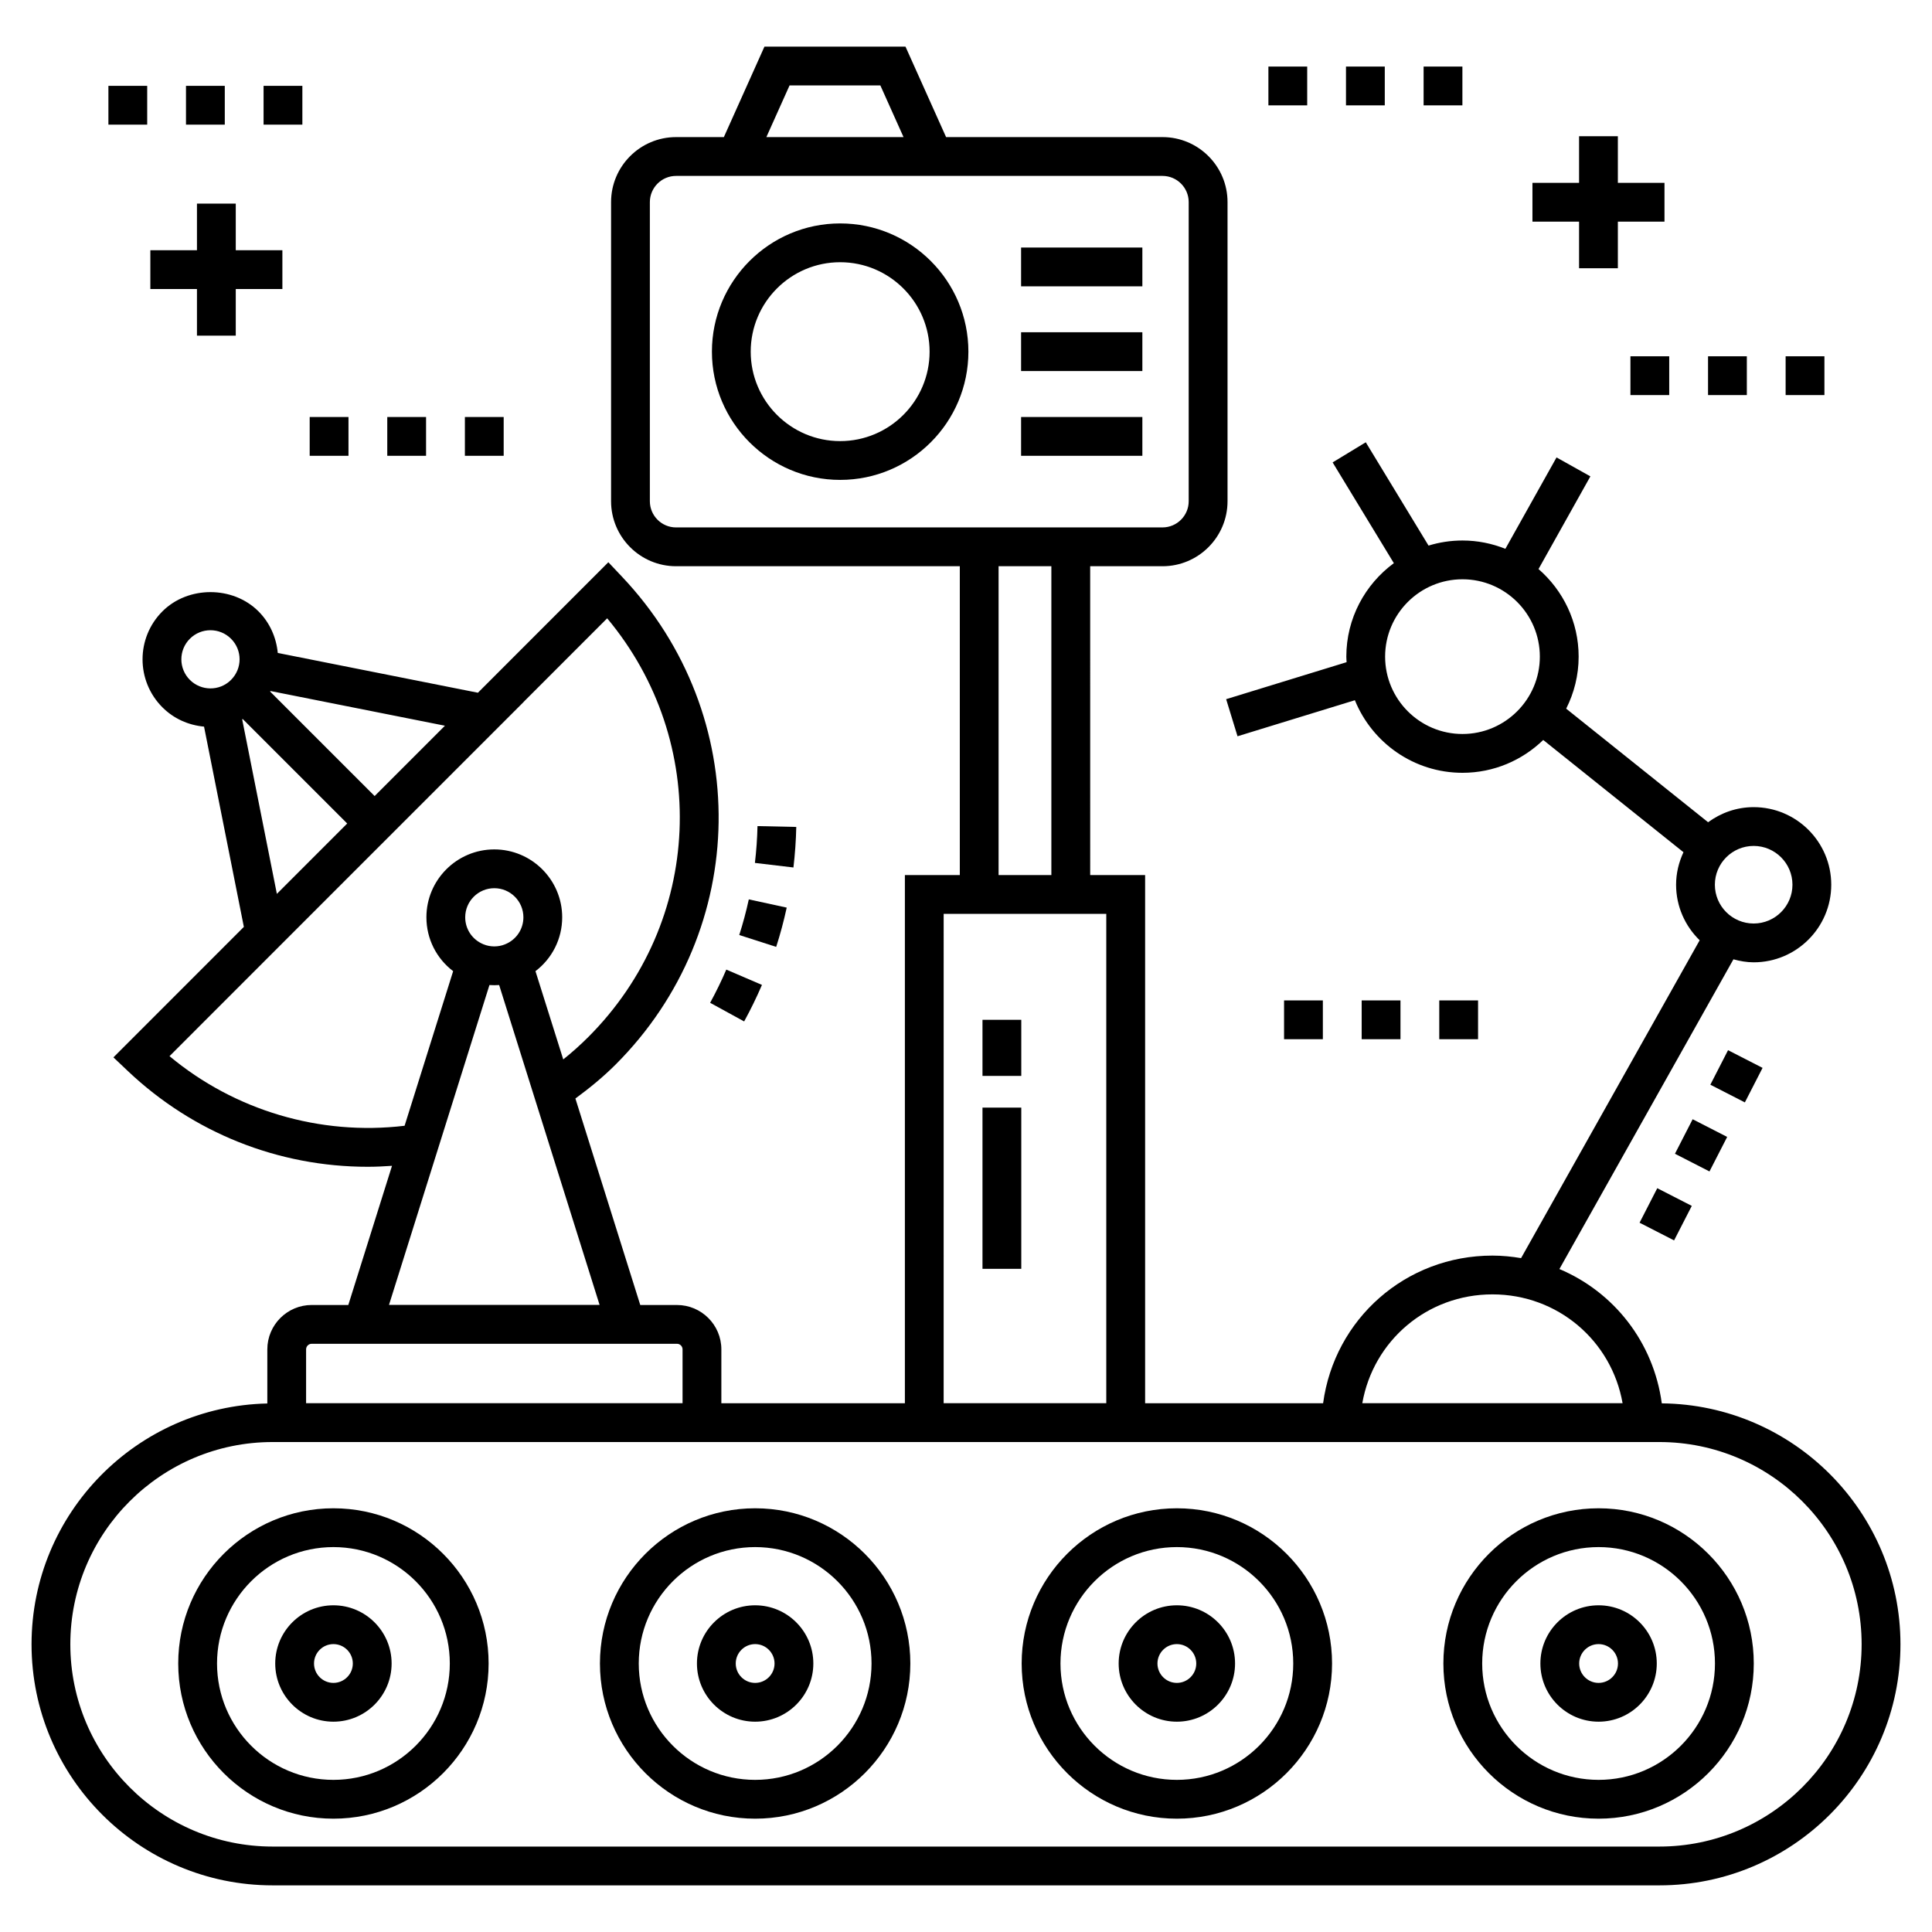
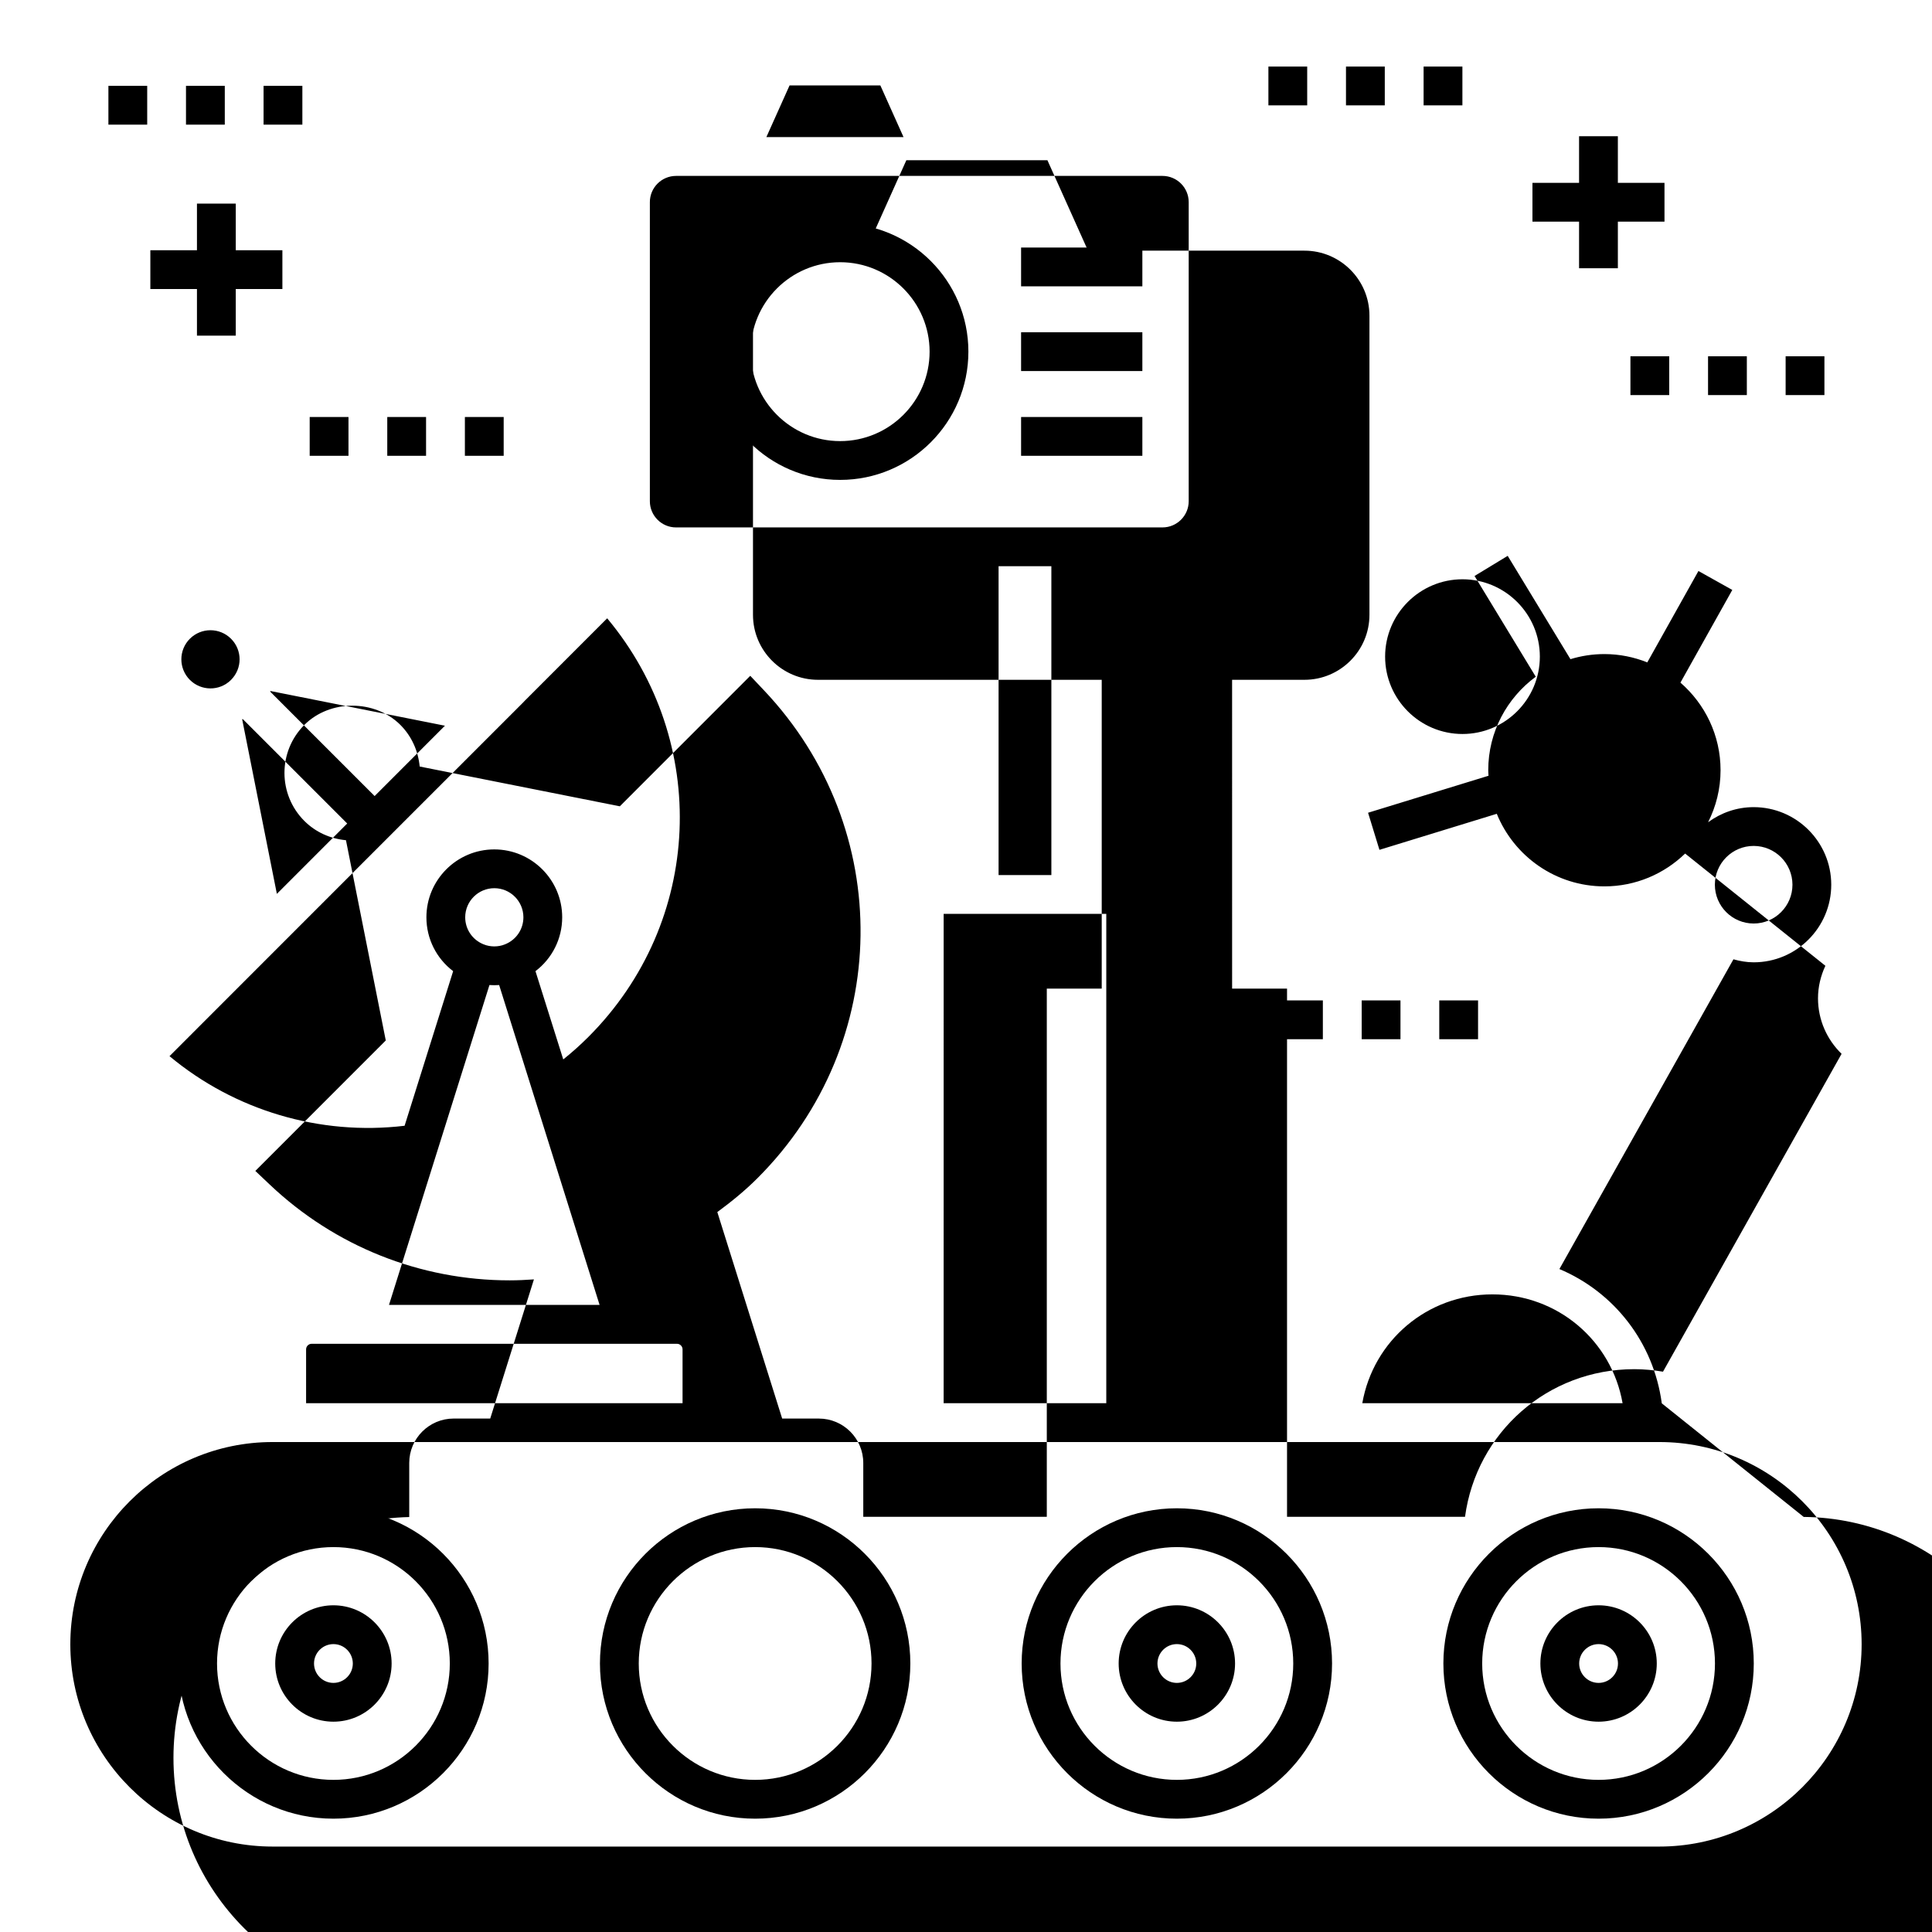
<svg xmlns="http://www.w3.org/2000/svg" fill="#000000" width="800px" height="800px" version="1.1" viewBox="144 144 512 512">
  <g>
-     <path d="m584.39 515.9c-2.176-16.207-12.699-29.512-27.133-35.59l46.121-82.082c1.719 0.469 3.496 0.797 5.359 0.797 11.34 0 20.562-9.227 20.562-20.562 0-11.34-9.227-20.562-20.562-20.562-4.523 0-8.676 1.512-12.074 4l-37.609-30.098c2.094-4.152 3.301-8.828 3.301-13.785 0-9.266-4.133-17.566-10.633-23.215l13.746-24.562-8.973-5.019-13.555 24.219c-3.523-1.406-7.356-2.203-11.375-2.203-3.129 0-6.144 0.477-8.988 1.348l-16.633-27.379-8.785 5.336 16.223 26.699c-7.621 5.609-12.594 14.613-12.594 24.777 0 0.492 0.051 0.977 0.074 1.465l-31.922 9.805 3.016 9.828 31.098-9.551c4.578 11.266 15.625 19.234 28.516 19.234 8.312 0 15.852-3.324 21.398-8.699l37.168 29.742c-1.227 2.633-1.957 5.535-1.957 8.621 0 5.773 2.406 10.977 6.25 14.715l-47.328 84.234c-2.469-0.41-4.996-0.668-7.59-0.668-23.039 0-41.863 16.824-44.875 39.125h-47.168v-139.97h-14.555l-0.004-81.844h19.172c9.5 0 17.227-7.727 17.227-17.227v-79.27c0-9.5-7.731-17.227-17.227-17.227h-57.359l-10.758-23.973h-37.379l-10.754 23.973h-12.664c-9.5 0-17.227 7.727-17.227 17.227v79.27c0 9.5 7.727 17.227 17.227 17.227h75.191v81.844h-14.555v139.97h-48.637v-14.27c0-6.484-5.277-11.762-11.762-11.762h-9.73l-17.188-54.723c3.789-2.785 7.414-5.754 10.668-9.012 35.727-35.727 36.469-92.508 1.695-129.26l-3.633-3.844-34.566 34.582-53.039-10.543c-0.395-4.113-2.117-8.027-5.117-11.027-6.793-6.793-18.652-6.789-25.445-0.004-7.039 7.039-7.023 18.43-0.004 25.449 2.992 2.992 6.871 4.719 11.027 5.109l10.551 53.07-34.566 34.578 3.836 3.633c17.27 16.355 39.848 25.363 63.574 25.363 2.137 0 4.277-0.105 6.418-0.254l-11.582 36.879h-9.699c-6.484 0-11.762 5.277-11.762 11.762v14.34c-34.574 0.762-62.484 29.066-62.484 63.816 0 35.227 28.66 63.887 63.887 63.887h367.51c35.227 0 63.883-28.66 63.883-63.887-0.004-35.012-28.32-63.504-63.25-63.848zm34.629-137.44c0 5.672-4.613 10.281-10.281 10.281-5.672 0-10.281-4.613-10.281-10.281 0-5.672 4.613-10.281 10.281-10.281 5.672 0 10.281 4.613 10.281 10.281zm-87.449-39.945c-11.305 0-20.5-9.199-20.5-20.5 0-11.305 9.199-20.5 20.5-20.5 11.305 0 20.504 9.199 20.504 20.5s-9.199 20.5-20.504 20.5zm-259.45 55.73c-2.938-1.188-4.836-3.992-4.836-7.152 0-4.254 3.461-7.711 7.711-7.711 4.254 0 7.711 3.461 7.711 7.711 0 3.16-1.902 5.969-4.844 7.152l-0.055 0.023c-1.738 0.719-3.887 0.719-5.625 0zm-28.84-39.281-27.688-27.688c0.012-0.023 0.023-0.047 0.035-0.07 0.016-0.027 0.035-0.051 0.051-0.078l46.234 9.195zm-48.961-41.691c3.012-3.008 7.891-3.008 10.906 0 3.031 3.031 3.019 7.883 0 10.906-3.059 3.059-7.945 2.961-10.906 0-3.004-3.004-3.016-7.887 0-10.906zm13.859 21.359c0.023-0.012 0.043-0.031 0.066-0.043 0.027-0.016 0.055-0.023 0.082-0.039l27.688 27.688-18.641 18.648zm-19.258 89.262 41.117-41.133 52.77-52.77-0.02-0.004 22.121-22.129c27.301 32.691 25.492 80.469-5.012 110.97-2.078 2.074-4.293 4.059-6.629 5.93l-7.363-23.391c4.394-3.344 7.082-8.547 7.082-14.273 0-9.922-8.074-17.992-17.992-17.992-9.922 0-17.992 8.074-17.992 17.992 0 5.731 2.688 10.93 7.086 14.273l-12.867 40.973c-22.453 2.68-45.055-4.07-62.301-18.449zm84.789-18.848c0.848 0.059 1.719 0.059 2.57 0l26.617 84.766h-55.809c6.844-21.789 19.777-62.969 26.621-84.766zm265.8 81.977c17.328 0 31.582 12.301 34.492 28.844h-68.98c2.906-16.543 17.16-28.844 34.488-28.844zm-186.27-320.38h24.066l6.141 13.691h-36.352zm-30.078 117.13c-3.828 0-6.941-3.117-6.941-6.941v-79.273c0-3.828 3.117-6.941 6.941-6.941h128.91c3.832 0 6.945 3.117 6.945 6.941v79.27c0 3.828-3.117 6.941-6.945 6.941-41.18 0.004-87.566 0.004-128.91 0.004zm85.473 10.281h13.988v81.844h-13.988zm-14.555 92.125h43.098v129.69h-43.102zm-168.96 115.42c0-0.816 0.664-1.48 1.48-1.48h96.805c0.816 0 1.48 0.664 1.48 1.48v14.27h-99.766zm358.63 131.76h-367.51c-29.559 0-53.602-24.047-53.602-53.602 0-29.555 24.047-53.602 53.602-53.602h367.51c29.555 0 53.602 24.047 53.602 53.602-0.004 29.555-24.051 53.602-53.605 53.602z" />
+     <path d="m584.39 515.9c-2.176-16.207-12.699-29.512-27.133-35.59l46.121-82.082c1.719 0.469 3.496 0.797 5.359 0.797 11.34 0 20.562-9.227 20.562-20.562 0-11.34-9.227-20.562-20.562-20.562-4.523 0-8.676 1.512-12.074 4c2.094-4.152 3.301-8.828 3.301-13.785 0-9.266-4.133-17.566-10.633-23.215l13.746-24.562-8.973-5.019-13.555 24.219c-3.523-1.406-7.356-2.203-11.375-2.203-3.129 0-6.144 0.477-8.988 1.348l-16.633-27.379-8.785 5.336 16.223 26.699c-7.621 5.609-12.594 14.613-12.594 24.777 0 0.492 0.051 0.977 0.074 1.465l-31.922 9.805 3.016 9.828 31.098-9.551c4.578 11.266 15.625 19.234 28.516 19.234 8.312 0 15.852-3.324 21.398-8.699l37.168 29.742c-1.227 2.633-1.957 5.535-1.957 8.621 0 5.773 2.406 10.977 6.25 14.715l-47.328 84.234c-2.469-0.41-4.996-0.668-7.59-0.668-23.039 0-41.863 16.824-44.875 39.125h-47.168v-139.97h-14.555l-0.004-81.844h19.172c9.5 0 17.227-7.727 17.227-17.227v-79.27c0-9.5-7.731-17.227-17.227-17.227h-57.359l-10.758-23.973h-37.379l-10.754 23.973h-12.664c-9.5 0-17.227 7.727-17.227 17.227v79.27c0 9.5 7.727 17.227 17.227 17.227h75.191v81.844h-14.555v139.97h-48.637v-14.27c0-6.484-5.277-11.762-11.762-11.762h-9.73l-17.188-54.723c3.789-2.785 7.414-5.754 10.668-9.012 35.727-35.727 36.469-92.508 1.695-129.26l-3.633-3.844-34.566 34.582-53.039-10.543c-0.395-4.113-2.117-8.027-5.117-11.027-6.793-6.793-18.652-6.789-25.445-0.004-7.039 7.039-7.023 18.43-0.004 25.449 2.992 2.992 6.871 4.719 11.027 5.109l10.551 53.07-34.566 34.578 3.836 3.633c17.27 16.355 39.848 25.363 63.574 25.363 2.137 0 4.277-0.105 6.418-0.254l-11.582 36.879h-9.699c-6.484 0-11.762 5.277-11.762 11.762v14.34c-34.574 0.762-62.484 29.066-62.484 63.816 0 35.227 28.66 63.887 63.887 63.887h367.51c35.227 0 63.883-28.66 63.883-63.887-0.004-35.012-28.32-63.504-63.25-63.848zm34.629-137.44c0 5.672-4.613 10.281-10.281 10.281-5.672 0-10.281-4.613-10.281-10.281 0-5.672 4.613-10.281 10.281-10.281 5.672 0 10.281 4.613 10.281 10.281zm-87.449-39.945c-11.305 0-20.5-9.199-20.5-20.5 0-11.305 9.199-20.5 20.5-20.5 11.305 0 20.504 9.199 20.504 20.5s-9.199 20.5-20.504 20.5zm-259.45 55.73c-2.938-1.188-4.836-3.992-4.836-7.152 0-4.254 3.461-7.711 7.711-7.711 4.254 0 7.711 3.461 7.711 7.711 0 3.16-1.902 5.969-4.844 7.152l-0.055 0.023c-1.738 0.719-3.887 0.719-5.625 0zm-28.84-39.281-27.688-27.688c0.012-0.023 0.023-0.047 0.035-0.07 0.016-0.027 0.035-0.051 0.051-0.078l46.234 9.195zm-48.961-41.691c3.012-3.008 7.891-3.008 10.906 0 3.031 3.031 3.019 7.883 0 10.906-3.059 3.059-7.945 2.961-10.906 0-3.004-3.004-3.016-7.887 0-10.906zm13.859 21.359c0.023-0.012 0.043-0.031 0.066-0.043 0.027-0.016 0.055-0.023 0.082-0.039l27.688 27.688-18.641 18.648zm-19.258 89.262 41.117-41.133 52.77-52.77-0.02-0.004 22.121-22.129c27.301 32.691 25.492 80.469-5.012 110.97-2.078 2.074-4.293 4.059-6.629 5.93l-7.363-23.391c4.394-3.344 7.082-8.547 7.082-14.273 0-9.922-8.074-17.992-17.992-17.992-9.922 0-17.992 8.074-17.992 17.992 0 5.731 2.688 10.93 7.086 14.273l-12.867 40.973c-22.453 2.68-45.055-4.07-62.301-18.449zm84.789-18.848c0.848 0.059 1.719 0.059 2.57 0l26.617 84.766h-55.809c6.844-21.789 19.777-62.969 26.621-84.766zm265.8 81.977c17.328 0 31.582 12.301 34.492 28.844h-68.98c2.906-16.543 17.16-28.844 34.488-28.844zm-186.27-320.38h24.066l6.141 13.691h-36.352zm-30.078 117.13c-3.828 0-6.941-3.117-6.941-6.941v-79.273c0-3.828 3.117-6.941 6.941-6.941h128.91c3.832 0 6.945 3.117 6.945 6.941v79.27c0 3.828-3.117 6.941-6.945 6.941-41.18 0.004-87.566 0.004-128.91 0.004zm85.473 10.281h13.988v81.844h-13.988zm-14.555 92.125h43.098v129.69h-43.102zm-168.96 115.42c0-0.816 0.664-1.48 1.48-1.48h96.805c0.816 0 1.48 0.664 1.48 1.48v14.27h-99.766zm358.63 131.76h-367.51c-29.559 0-53.602-24.047-53.602-53.602 0-29.555 24.047-53.602 53.602-53.602h367.51c29.555 0 53.602 24.047 53.602 53.602-0.004 29.555-24.051 53.602-53.605 53.602z" />
    <path d="m232.36 543.71c-22.676 0-41.129 18.449-41.129 41.129 0 22.676 18.449 41.129 41.129 41.129 22.676 0 41.129-18.449 41.129-41.129s-18.453-41.129-41.129-41.129zm0 71.973c-17.008 0-30.844-13.836-30.844-30.844s13.836-30.844 30.844-30.844c17.008 0 30.844 13.836 30.844 30.844s-13.836 30.844-30.844 30.844z" />
    <path d="m232.36 569.42c-8.504 0-15.422 6.918-15.422 15.422s6.918 15.422 15.422 15.422c8.504 0 15.422-6.918 15.422-15.422s-6.918-15.422-15.422-15.422zm0 20.566c-2.836 0-5.141-2.309-5.141-5.141 0-2.836 2.309-5.141 5.141-5.141 2.836 0 5.141 2.309 5.141 5.141s-2.305 5.141-5.141 5.141z" />
-     <path d="m344.12 569.42c-8.504 0-15.422 6.918-15.422 15.422s6.918 15.422 15.422 15.422c8.504 0 15.422-6.918 15.422-15.422s-6.918-15.422-15.422-15.422zm0 20.566c-2.836 0-5.141-2.309-5.141-5.141 0-2.836 2.309-5.141 5.141-5.141 2.836 0 5.141 2.309 5.141 5.141s-2.305 5.141-5.141 5.141z" />
    <path d="m455.88 569.42c-8.504 0-15.422 6.918-15.422 15.422s6.918 15.422 15.422 15.422c8.504 0 15.422-6.918 15.422-15.422s-6.918-15.422-15.422-15.422zm0 20.566c-2.836 0-5.141-2.309-5.141-5.141 0-2.836 2.309-5.141 5.141-5.141 2.836 0 5.141 2.309 5.141 5.141s-2.309 5.141-5.141 5.141z" />
    <path d="m567.64 569.42c-8.504 0-15.422 6.918-15.422 15.422s6.918 15.422 15.422 15.422c8.504 0 15.422-6.918 15.422-15.422s-6.918-15.422-15.422-15.422zm0 20.566c-2.836 0-5.141-2.309-5.141-5.141 0-2.836 2.309-5.141 5.141-5.141 2.836 0 5.141 2.309 5.141 5.141s-2.309 5.141-5.141 5.141z" />
    <path d="m344.12 543.71c-22.676 0-41.129 18.449-41.129 41.129 0 22.676 18.449 41.129 41.129 41.129 22.676 0 41.129-18.449 41.129-41.129s-18.453-41.129-41.129-41.129zm0 71.973c-17.008 0-30.844-13.836-30.844-30.844s13.836-30.844 30.844-30.844c17.008 0 30.844 13.836 30.844 30.844s-13.836 30.844-30.844 30.844z" />
    <path d="m455.88 543.71c-22.676 0-41.129 18.449-41.129 41.129 0 22.676 18.449 41.129 41.129 41.129 22.676 0 41.129-18.449 41.129-41.129-0.004-22.68-18.453-41.129-41.129-41.129zm0 71.973c-17.008 0-30.844-13.836-30.844-30.844s13.836-30.844 30.844-30.844c17.008 0 30.844 13.836 30.844 30.844s-13.836 30.844-30.844 30.844z" />
    <path d="m567.64 543.71c-22.676 0-41.129 18.449-41.129 41.129 0 22.676 18.449 41.129 41.129 41.129 22.676 0 41.129-18.449 41.129-41.129s-18.453-41.129-41.129-41.129zm0 71.973c-17.008 0-30.844-13.836-30.844-30.844s13.836-30.844 30.844-30.844c17.008 0 30.844 13.836 30.844 30.844s-13.836 30.844-30.844 30.844z" />
    <path d="m404.37 414.26h10.281v14.867h-10.281z" />
    <path d="m404.37 437.53h10.281v42.723h-10.281z" />
    <path d="m339.91 391.79 9.789 3.144c1.09-3.394 2.027-6.894 2.789-10.406l-10.047-2.184c-0.691 3.188-1.543 6.363-2.531 9.445z" />
    <path d="m355.02 363.15-10.277-0.227c-0.07 3.242-0.301 6.523-0.684 9.758l10.211 1.211c0.418-3.559 0.672-7.172 0.75-10.742z" />
    <path d="m332.19 409.75 9.016 4.941c1.719-3.137 3.309-6.394 4.719-9.68l-9.449-4.059c-1.277 2.984-2.723 5.941-4.285 8.797z" />
    <path d="m366.65 203.21c-18.738 0-33.984 15.246-33.984 33.984 0 18.738 15.246 33.984 33.984 33.984 18.738 0 33.984-15.246 33.984-33.984 0-18.738-15.242-33.984-33.984-33.984zm0 57.688c-13.066 0-23.703-10.633-23.703-23.703 0-13.066 10.633-23.703 23.703-23.703 13.066 0 23.703 10.633 23.703 23.703 0 13.07-10.633 23.703-23.703 23.703z" />
    <path d="m414.6 209.6h32.137v10.281h-32.137z" />
    <path d="m414.6 232.05h32.137v10.281h-32.137z" />
    <path d="m414.6 254.51h32.137v10.281h-32.137z" />
    <path d="m521.27 161.64h10.281v10.281h-10.281z" />
    <path d="m500.7 161.64h10.281v10.281h-10.281z" />
    <path d="m480.14 161.64h10.281v10.281h-10.281z" />
    <path d="m617.21 238.42h10.281v10.281h-10.281z" />
    <path d="m596.65 238.42h10.281v10.281h-10.281z" />
    <path d="m576.08 238.42h10.281v10.281h-10.281z" />
    <path d="m525.42 409.12h10.281v10.281h-10.281z" />
    <path d="m484.29 409.12h10.281v10.281h-10.281z" />
    <path d="m504.86 409.12h10.281v10.281h-10.281z" />
    <path d="m213.85 166.75h10.281v10.281h-10.281z" />
    <path d="m193.29 166.75h10.281v10.281h-10.281z" />
    <path d="m172.73 166.75h10.281v10.281h-10.281z" />
    <path d="m246.63 254.51h10.281v10.281h-10.281z" />
    <path d="m226.07 254.51h10.281v10.281h-10.281z" />
    <path d="m267.2 254.51h10.281v10.281h-10.281z" />
    <path d="m587.65 472.72-9.148-4.688 4.691-9.148 9.148 4.688z" />
    <path d="m601.95 422.31 9.148 4.688-4.691 9.148-9.148-4.688z" />
    <path d="m592.57 440.61 9.148 4.688-4.691 9.148-9.148-4.688z" />
    <path d="m572.75 215.09v-12.352h12.355v-10.281h-12.355v-12.355h-10.281v12.355h-12.355v10.281h12.355v12.352z" />
    <path d="m206.48 232.95v-12.355h12.355v-10.281h-12.355v-12.355h-10.285v12.355h-12.352v10.281h12.352v12.355z" />
  </g>
</svg>